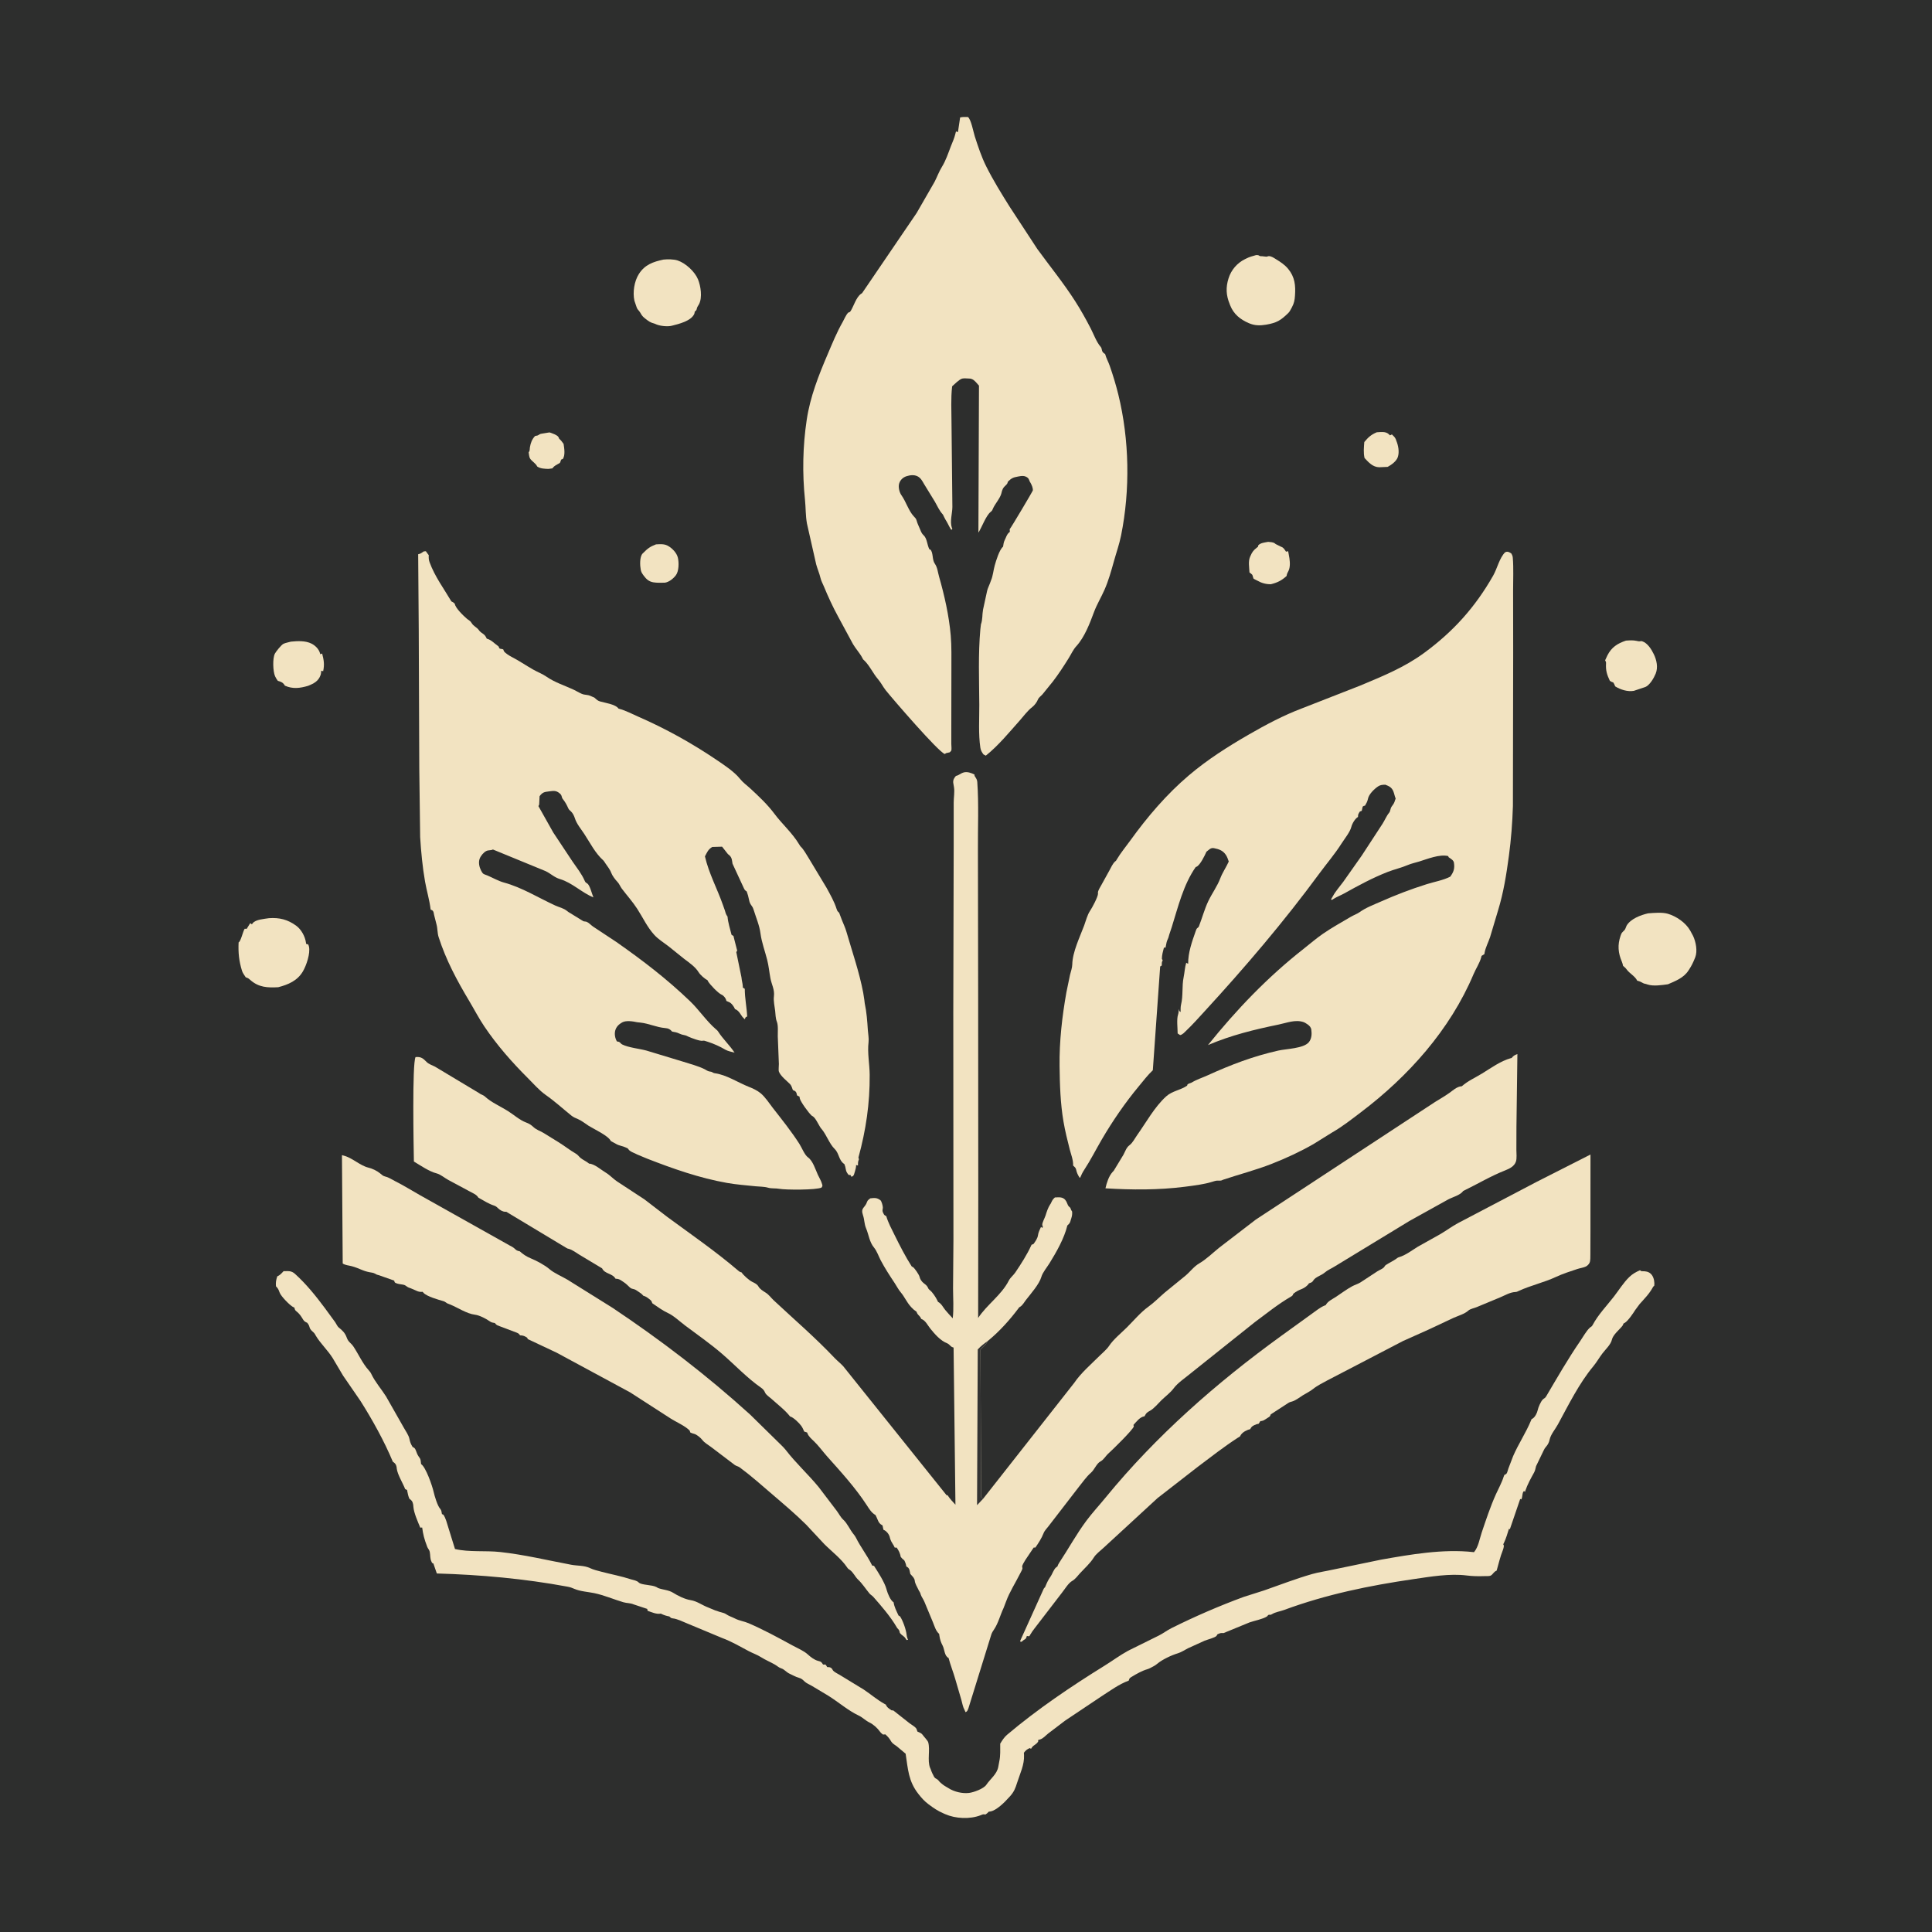
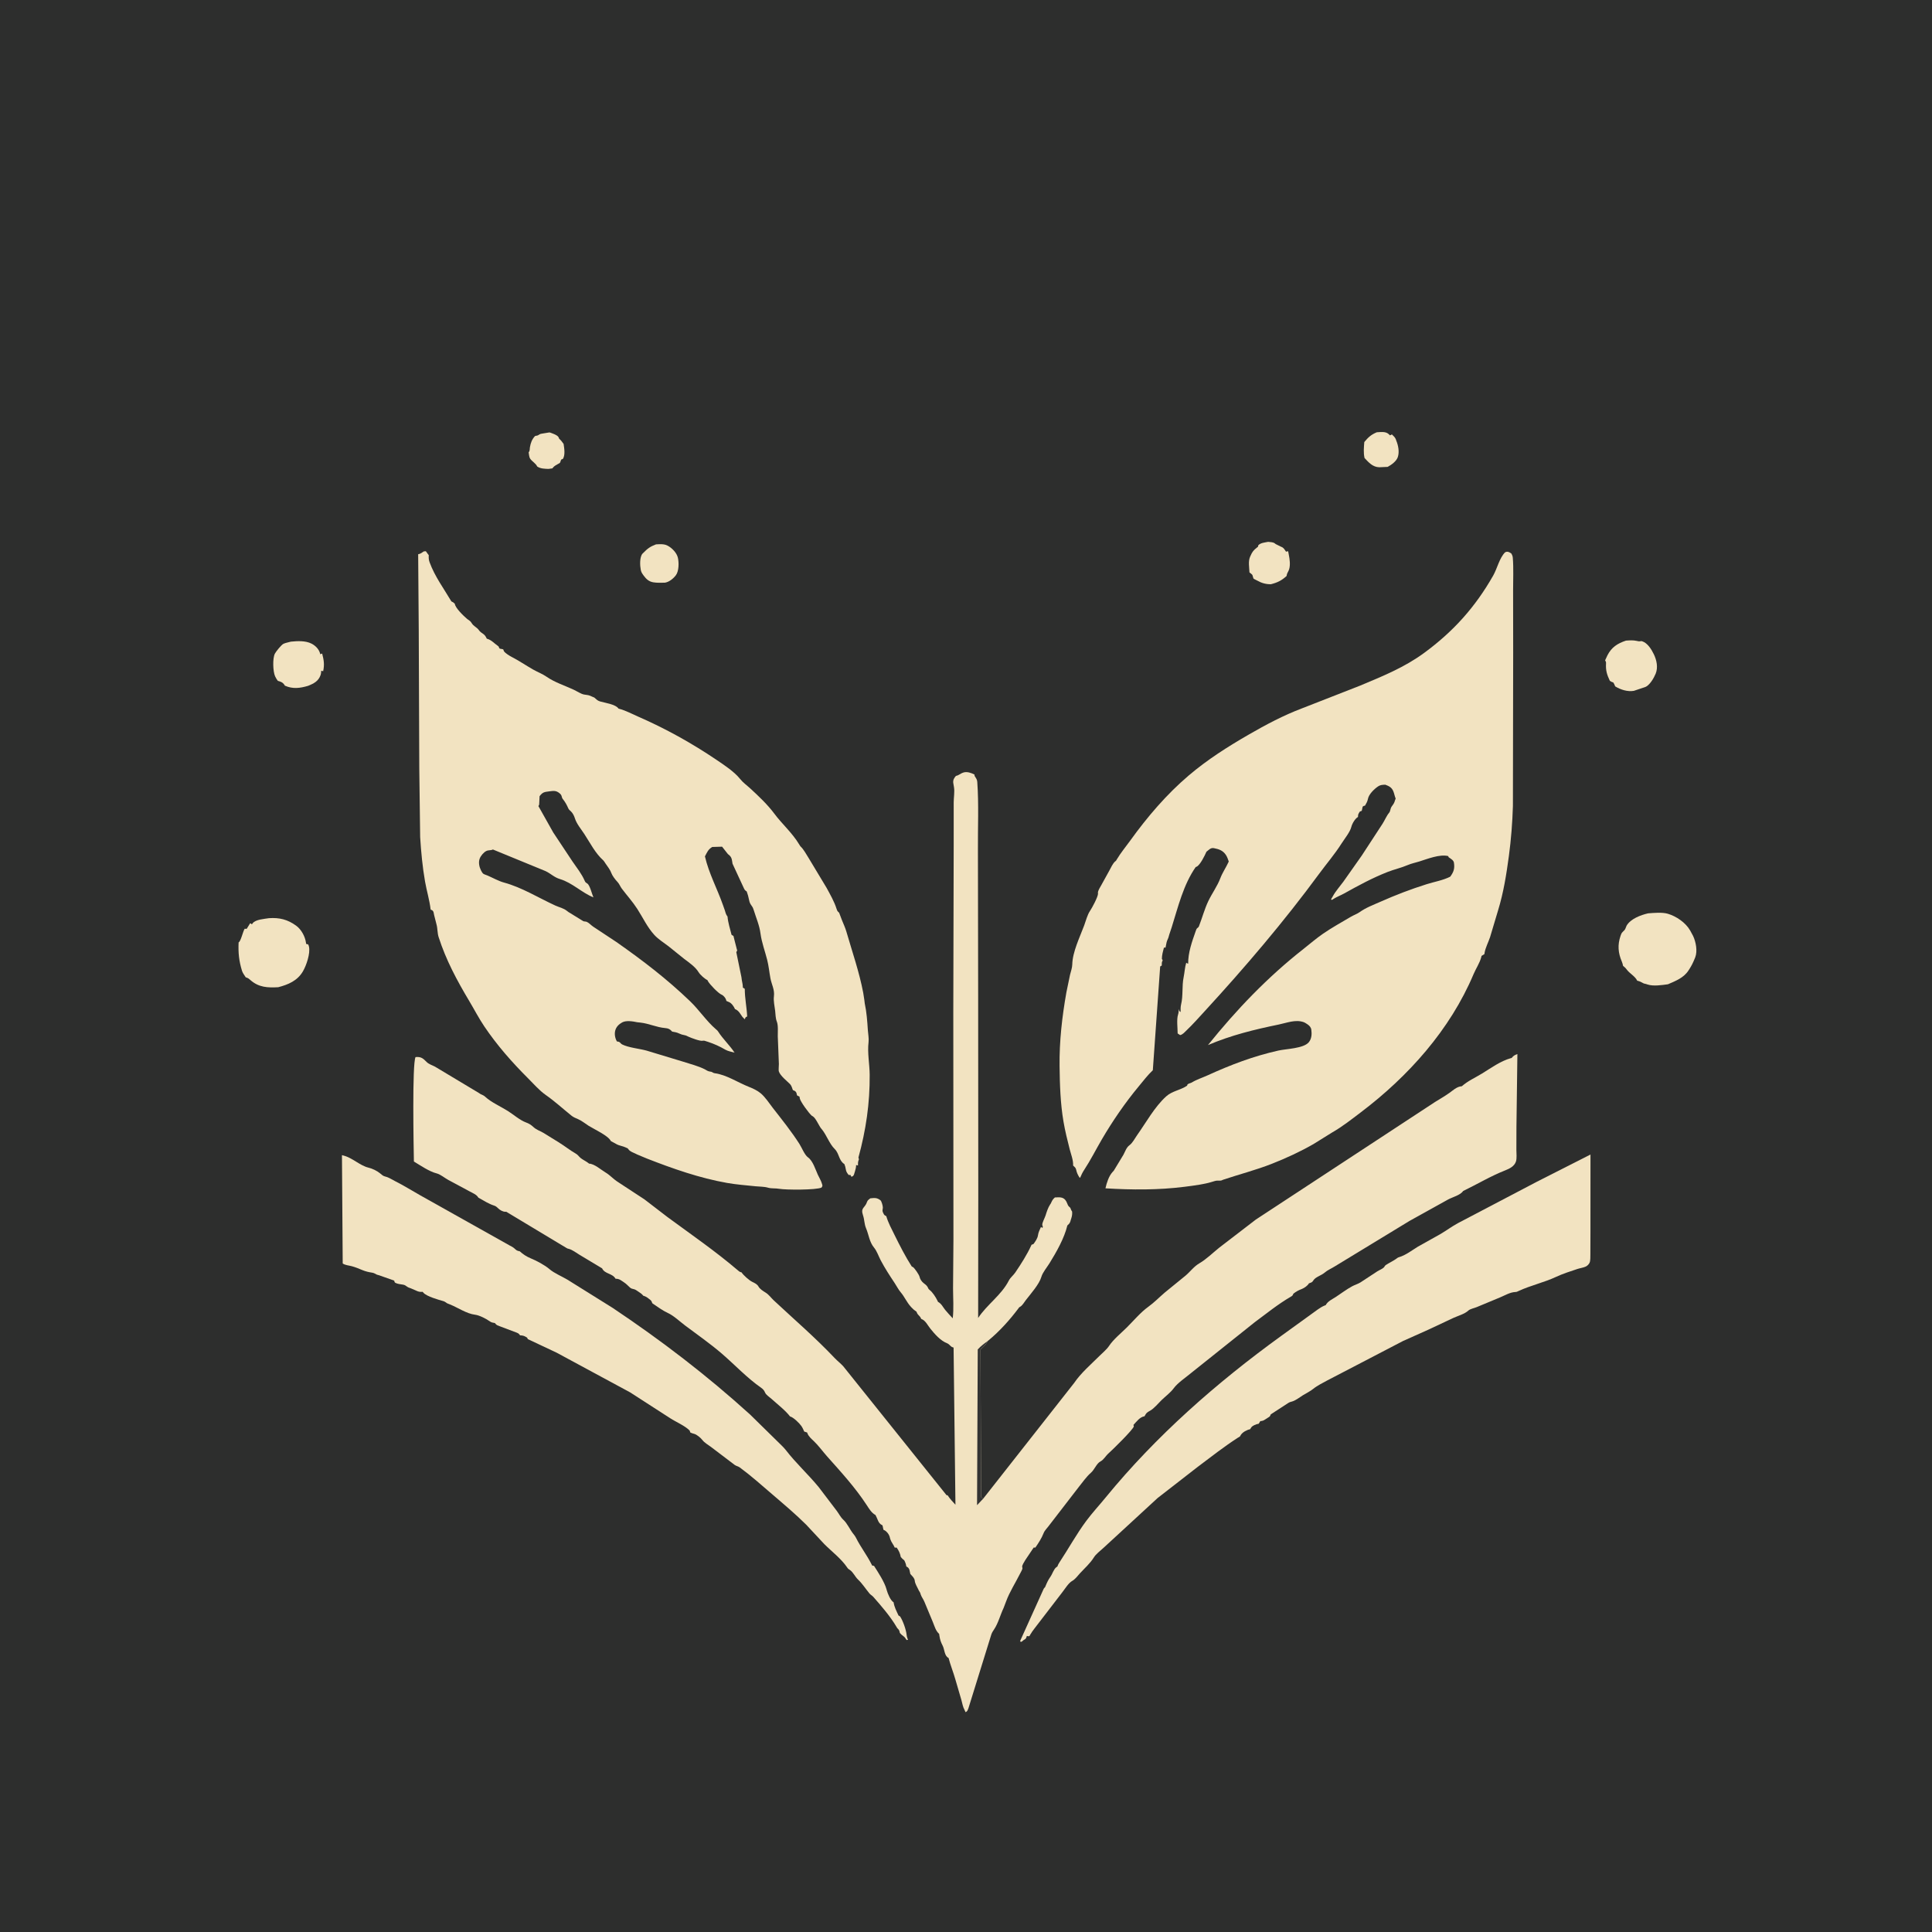
<svg xmlns="http://www.w3.org/2000/svg" version="1.1" style="display: block;" viewBox="0 0 2048 2048" width="1024" height="1024">
  <path transform="translate(0,0)" fill="rgb(45,46,45)" d="M -0 -0 L 2048 0 L 2048 2048 L -0 2048 L -0 -0 z" />
  <path transform="translate(0,0)" fill="rgb(242,227,193)" d="M 1459.46 458.223 C 1463.76 458.033 1468.79 457.098 1472.2 460.261 L 1473.47 461.5 L 1475.45 460.5 C 1477.08 462.07 1478.76 463.486 1479.63 465.628 L 1480.07 467 C 1482.21 472.041 1483.56 478.947 1481.78 484.417 C 1480.28 488.99 1475.02 492.718 1470.98 494.909 L 1462.16 495.303 C 1455.17 495.177 1450.9 490.243 1446.46 485.5 C 1445.19 479.799 1445.77 474.349 1446.21 468.583 C 1450.4 463.554 1453.36 460.781 1459.46 458.223 z" />
  <path transform="translate(0,0)" fill="rgb(242,227,193)" d="M 580.723 458.646 C 582.786 458.353 582.109 458.197 583.955 458.827 L 585.5 459.418 L 588 460.422 C 590.495 461.705 591.911 462.33 592.711 465 L 594.811 467.066 L 597.436 470.553 C 598.145 475.259 599.348 482.301 596.664 486.5 L 595 487.089 C 594.276 488.668 594.44 488.132 594.033 489.588 C 593.623 491.053 592.852 491.054 591.5 491.839 C 589.574 492.958 587.776 493.832 586.284 495.544 L 585.568 496.5 L 581.482 497.059 C 577.464 496.932 572.945 496.881 569.5 494.539 C 567.556 490.721 564.02 489.274 561.918 486.114 C 560.933 484.634 560.673 481.268 560.398 479.5 C 561.92 477.574 561.366 476.205 561.757 474 C 562.589 469.312 563.913 465.687 567.178 462.205 L 569.881 461.619 C 571.674 460.835 571.966 460.007 574.118 459.738 L 580.723 458.646 z" />
  <path transform="translate(0,0)" fill="rgb(242,227,193)" d="M 695.41 577.043 C 699.416 576.88 703.702 576.433 707.401 578.272 C 712.117 580.616 717.311 585.887 718.558 591.101 C 719.774 596.189 719.762 605.389 716.452 609.784 C 713.735 613.391 709.262 616.997 704.8 617.674 C 700.779 617.743 696.495 617.948 692.518 617.274 C 687.919 616.495 685.094 613.93 682.403 610.282 L 681.5 609.011 C 680.328 607.384 679.634 606.028 679.233 604.007 C 678.364 599.628 677.912 590.594 681.048 586.913 L 682 586.012 C 686.445 581.454 689.281 579.333 695.41 577.043 z" />
  <path transform="translate(0,0)" fill="rgb(242,227,193)" d="M 1344.28 574.377 C 1346.42 574.625 1349.3 574.621 1351.11 575.839 C 1353.44 577.396 1350.24 575.682 1353.4 577.299 L 1354.94 578.06 L 1358 579.576 C 1360.9 580.592 1361.48 582.354 1363.28 584.852 C 1364.56 584.329 1363.83 584.519 1365.5 584.415 L 1366.18 588 C 1367.14 592.807 1367.98 598.767 1366.51 603.528 C 1365.86 605.663 1364.39 607.34 1363.99 609.557 L 1363.9 610.5 C 1358.59 615.397 1354.16 617.558 1347.2 619.315 C 1342.03 619.37 1337.36 618.095 1332.86 615.524 C 1332.13 615.108 1329.07 613.735 1328.72 613.258 C 1328.61 613.108 1327.72 609.73 1327.59 609.5 C 1327.16 608.763 1325.22 607.432 1324.5 606.815 C 1324.28 601.547 1322.98 595.055 1325.17 590.135 L 1325.7 589 C 1327.44 584.928 1328.86 583.223 1332.42 580.428 L 1333.5 579.598 L 1333.86 578 C 1336.37 575.346 1340.83 575.067 1344.28 574.377 z" />
  <path transform="translate(0,0)" fill="rgb(242,227,193)" d="M 308.373 680.162 C 315.297 679.461 323.839 679.021 330.215 682.269 C 334.349 684.375 338.014 688.047 339.259 692.554 L 339.469 693.5 L 341.5 692.8 C 343.316 699.798 344.072 704.315 342.576 711.5 L 340.5 711.058 C 340.426 712.63 340.324 714.152 339.801 715.658 C 337.564 722.091 332.597 724.606 326.691 726.982 C 318.035 729.547 310.419 730.578 302 726.846 C 300.621 724.332 299.068 723.147 296.355 722.277 L 294.5 721.709 C 293.37 720.211 292.352 718.566 291.585 716.847 C 289.302 711.73 288.826 697.774 291.393 692.877 C 292.592 690.588 298.177 683.641 300.365 682.522 C 302.485 681.439 306.028 680.853 308.373 680.162 z" />
  <path transform="translate(0,0)" fill="rgb(242,227,193)" d="M 1723.61 679.074 C 1727.47 678.811 1731.02 678.528 1734.85 679.349 C 1736.39 679.679 1737.2 679.982 1738.78 679.752 C 1739.85 679.595 1739.71 679.433 1740.8 679.788 C 1746.55 681.661 1750.63 688.365 1753.14 693.553 C 1756.13 699.724 1757.78 707.451 1755.09 714.09 C 1753.26 718.598 1748.64 726.79 1743.67 728.4 L 1732.25 732.221 L 1731.98 732.318 C 1725.26 733.486 1717.85 731.095 1712.16 727.595 C 1711.62 726.057 1711.01 724.904 1710.21 723.5 C 1708.66 722.994 1707.89 722.642 1706.5 721.695 C 1703.4 715.084 1702.03 710.75 1702.45 703.441 C 1702.56 701.603 1702.3 701.52 1701.49 699.952 L 1703.93 694.697 C 1708.34 686.047 1714.63 682.06 1723.61 679.074 z" />
-   <path transform="translate(0,0)" fill="rgb(242,227,193)" d="M 703.289 275.174 C 707.666 274.704 714.199 274.722 718.347 276.113 C 726.821 278.956 736.479 287.853 739.894 296.078 C 742.79 303.054 744.716 315.372 740.963 322.5 C 740.004 324.32 738.951 325.315 738.588 327.399 C 738.296 329.072 737.647 329.236 736.42 330.416 C 736.312 331.333 736.28 332.133 735.861 333 C 732.284 340.393 719.505 343.442 712.234 345.269 C 707.891 346.453 700.03 345.646 695.86 343.91 L 693.982 343.106 C 689.246 341.877 687.793 340.691 684 337.735 C 682.025 336.195 680.787 334.994 679.499 332.803 C 678.844 331.687 678.302 330.648 677.452 329.662 C 676.322 328.353 675.552 327.566 674.926 325.889 L 672.5 318.775 C 670.534 309.832 672.339 298.167 677.207 290.5 C 683.534 280.536 692.393 277.492 703.289 275.174 z" />
-   <path transform="translate(0,0)" fill="rgb(242,227,193)" d="M 1331.55 270.404 L 1333.5 270.455 C 1334.73 270.703 1334.91 271.524 1336.5 271.585 C 1338.77 271.672 1337.21 271.492 1339.09 271.74 L 1342.5 272.111 L 1344.86 271.5 C 1347.84 271.455 1350.59 273.55 1353 275.02 C 1357.61 277.827 1362.03 280.802 1365.5 285.014 C 1372.68 293.725 1373.49 302.664 1372.73 313.5 C 1372.41 318.185 1371.81 321.344 1369.59 325.55 L 1368.8 327 C 1367.84 328.803 1367.02 330.488 1365.52 331.94 C 1357.47 339.738 1353.37 342.211 1342.23 344.154 C 1335.58 345.247 1330.05 345.257 1323.8 342.55 C 1314.76 338.634 1307.78 333.088 1304.07 323.753 L 1303.55 322.409 C 1299.71 313.005 1299.23 304.823 1302.32 295 C 1305.11 286.122 1311.45 278.765 1319.8 274.677 L 1321 274.101 C 1324.44 272.314 1327.84 271.422 1331.55 270.404 z" />
  <path transform="translate(0,0)" fill="rgb(242,227,193)" d="M 285.108 973.301 C 296.138 972.538 304.872 974.666 313.93 981.255 C 319.305 985.166 323.361 992.534 324.307 999.112 L 324.475 1000.5 L 325.5 1000.87 L 326.545 1001 C 327.077 1001.99 327.202 1002.1 327.5 1003.37 C 329.185 1010.54 324.722 1023.54 321.037 1029.79 C 315.211 1039.67 305.528 1043.73 294.943 1046.49 C 283.742 1047.1 274.303 1046.79 265.312 1038.8 C 264.02 1037.66 263.437 1037.11 261.75 1036.41 L 260.5 1036 C 259.176 1033.89 257.251 1031.45 256.526 1029.08 C 253.29 1018.47 252.462 1010.08 252.932 999 C 255.376 997.748 257.27 987.92 259.371 984.5 L 261.5 984.597 L 264.548 979.691 L 264.973 978.832 L 266.018 979 L 267 979.879 L 267.863 978.648 C 271.092 974.575 280.079 974.157 285.108 973.301 z" />
  <path transform="translate(0,0)" fill="rgb(242,227,193)" d="M 1746.98 968.184 C 1753.11 967.69 1762.03 966.894 1767.88 968.598 C 1777 971.257 1786.93 978.073 1791.65 986.402 L 1792.37 987.728 L 1794.72 992.064 C 1797.69 998.362 1799.63 1008.13 1796.99 1014.88 L 1796.5 1016.06 C 1794.87 1020.14 1793.14 1023.72 1790.73 1027.42 L 1789.8 1028.83 C 1784.86 1036.53 1776.17 1039.88 1768.08 1043.37 C 1761.55 1044.25 1752.63 1045.68 1746.37 1043.58 L 1744.91 1043.09 L 1742.5 1042.52 C 1740.66 1041.71 1739.31 1040.65 1737.31 1040.07 L 1735.5 1039.55 C 1733.37 1034.91 1727.47 1031.96 1724.39 1027.74 C 1723.54 1026.58 1722.96 1025.92 1721.88 1025 L 1720.5 1023.83 C 1720.18 1022.25 1719.86 1020.86 1719.22 1019.37 C 1715.24 1010.19 1714.56 1001.67 1717.82 992.123 L 1718.42 990.5 C 1719.47 987.516 1721.82 987.054 1722.92 984.502 L 1724.29 981.176 C 1728.65 973.887 1739.17 970.018 1746.98 968.184 z" />
  <path transform="translate(0,0)" fill="rgb(242,227,193)" d="M 362.49 1224.5 L 364.132 1224.94 C 373.554 1227.3 381.42 1235.5 390.5 1237.73 C 394.811 1238.79 399.461 1240.97 402.953 1243.85 C 404.841 1245.41 406.073 1246.67 408.52 1247.22 C 412.148 1248.05 415.478 1250.41 418.802 1252.06 C 427.965 1256.63 436.74 1262.21 445.686 1267.21 L 539.289 1319.71 L 540.5 1320.4 C 542.086 1321.27 543.667 1321.96 545.036 1323.17 C 547.478 1325.32 547.711 1325.83 551 1326.45 C 554.227 1329.49 558.382 1332.16 562.5 1333.84 C 568.59 1336.32 577.547 1341.06 582.5 1345.36 C 587.442 1349.64 595.751 1353.06 601.692 1356.62 L 649.5 1386.46 C 700.78 1420.75 749.412 1457.98 795.115 1499.45 L 823.5 1527.31 C 826.581 1530.57 830.271 1533.58 832.991 1537.12 C 843.579 1550.9 856.684 1562.8 867.77 1576.29 L 886.924 1601.47 C 889.238 1604.56 891.036 1608.3 893.856 1610.9 C 898.406 1615.09 900.73 1621.23 904.577 1626 C 905.727 1627.42 906.575 1628.46 907.4 1630.13 C 912.153 1639.77 918.986 1648.47 923.792 1658.09 L 924.484 1659.5 L 926.5 1659.91 C 930.811 1666.63 937.563 1676.93 939.697 1684.57 L 940.038 1685.82 C 941.079 1689.47 944.043 1696.71 947.257 1698.5 C 947.967 1703.53 950.383 1707.92 952.468 1712.5 L 954.145 1713.5 C 957.257 1718.39 960.413 1727.27 961.06 1732.96 C 961.225 1734.4 961.387 1735.25 961.877 1736.59 L 962.5 1738.26 L 961.045 1738.5 C 959.977 1736.94 959.113 1735.33 957.503 1734.29 C 956.046 1733.34 955.094 1732.29 953.915 1731.02 C 953.532 1729.25 953.381 1728.26 952.118 1726.88 C 950.727 1725.36 951.418 1726.42 950.485 1724.82 C 944.081 1713.78 934.195 1702.35 925.738 1692.74 C 924.487 1691.32 922.863 1690.6 921.639 1689.12 C 917.758 1684.4 914.074 1678.66 909.652 1674.5 C 906.277 1671.33 904.562 1666.7 900.88 1664.19 C 899.619 1663.34 899.06 1663.11 898.181 1661.8 C 891.813 1652.28 881.828 1644.86 873.798 1636.81 L 854.609 1616.24 C 843.457 1605.15 831.277 1594.9 819.342 1584.65 C 807.853 1574.79 796.45 1564.61 784.271 1555.6 C 782.422 1554.23 780.526 1554.15 778.784 1552.87 L 753.5 1533.68 C 750.647 1531.54 746.813 1529.43 744.658 1526.6 C 742.901 1524.3 738.691 1520.67 735.876 1519.95 C 734.315 1519.55 733.225 1519.2 731.749 1518.5 L 731.095 1516.5 C 726.308 1511.45 716.545 1507.35 710.385 1503.35 L 668.043 1476.02 L 590 1433.87 L 559.5 1419.52 L 558.801 1418 C 556.665 1416.66 555.289 1415.84 552.73 1415.6 L 551.284 1415.52 C 550.214 1414 549.686 1413.48 547.914 1412.73 L 529.5 1405.78 C 527.679 1405.07 526.726 1404.9 525.377 1403.44 L 524.629 1402.5 C 522.675 1402.13 521.035 1401.99 519.402 1400.81 C 515.574 1398.04 508.209 1394.19 503.535 1393.65 C 494.7 1392.63 485.148 1385.98 476.824 1382.69 L 474 1381.56 C 472.633 1380.8 471.72 1379.76 470.137 1379.31 C 464.866 1377.79 452.655 1374.42 448.975 1370.5 L 448 1369.38 C 444.909 1369.68 443.265 1369.18 440.499 1367.83 L 435.5 1365.68 C 434.098 1365.17 432.895 1364.87 431.658 1364 C 430.023 1362.85 429.268 1362.15 427.191 1361.77 C 424.567 1361.29 421.77 1361.18 419.342 1359.97 C 418.071 1359.34 418.266 1358.78 417.859 1357.5 L 402.03 1351.89 L 399.5 1351.18 C 397.615 1350.3 396.617 1349.4 394.487 1349.08 C 390.905 1348.54 387.616 1347.79 384.257 1346.4 C 380.524 1344.85 376.808 1343.28 372.894 1342.23 C 369.74 1341.39 365.973 1341.2 363.287 1339.34 L 362.49 1224.5 z" />
  <path transform="translate(0,0)" fill="rgb(242,227,193)" d="M 1685.98 1223.84 L 1685.94 1306.36 L 1685.86 1329.95 C 1685.79 1332.44 1686.02 1336.12 1685.08 1338.4 C 1684.4 1340.07 1682.61 1341.86 1681 1342.6 C 1678.44 1343.79 1674.87 1344.27 1672.12 1345.17 C 1664.87 1347.56 1656.35 1350.32 1649.5 1353.54 C 1636.88 1359.47 1622.42 1362.61 1609.72 1368.53 C 1608.35 1369.17 1607.93 1369.51 1606.36 1369.58 C 1600.7 1369.81 1595.31 1373.16 1590.13 1375.3 L 1565.34 1385.61 C 1562.89 1386.67 1558.41 1387.47 1556.52 1389.25 C 1552.7 1392.83 1545.63 1394.83 1540.81 1396.98 L 1514 1409.56 L 1487.16 1421.57 L 1438.05 1447.15 L 1407.07 1463.26 C 1402.2 1465.99 1396.56 1468.62 1392.25 1472.12 C 1388.82 1474.9 1384.79 1476.78 1381.04 1479.09 C 1377.58 1481.22 1373.8 1484.37 1369.91 1485.56 C 1368.25 1486.07 1367.06 1486.25 1365.56 1487.25 L 1347 1499.32 C 1346.36 1501.7 1345.7 1501.73 1343.7 1503.03 L 1342.08 1504.07 C 1340.36 1505.19 1339.38 1505.96 1337.31 1506.31 L 1336 1506.44 L 1334.28 1509.22 L 1332 1509.74 C 1328.5 1511.04 1326.84 1511.84 1325.15 1515.04 C 1321.74 1515.71 1317.19 1518.15 1315.31 1521.11 C 1314.19 1522.86 1315.11 1522.24 1313.4 1523.36 L 1312.12 1524.09 C 1297.36 1533.66 1283.87 1544.23 1269.79 1554.82 L 1227 1588.07 L 1190.08 1622.09 L 1169.47 1641.05 C 1166.19 1644.12 1161.79 1647.26 1159.45 1651.07 C 1155.73 1657.11 1149.6 1662.53 1144.75 1667.83 C 1142.29 1670.53 1139.72 1674.14 1136.5 1675.89 C 1132.61 1678 1128.63 1684.72 1125.78 1688.27 L 1101.28 1720.16 C 1098.28 1724.28 1094.64 1728.35 1092.13 1732.76 L 1091.25 1734.33 L 1090.05 1734.5 L 1088.5 1734.19 C 1087.26 1738.7 1086.27 1737 1083.5 1739.93 L 1082.08 1740.54 L 1081.37 1739.5 L 1106.45 1684 C 1108.56 1681.12 1107.06 1684.29 1108.38 1681.13 C 1109.75 1677.82 1111.31 1674.45 1113.42 1671.54 C 1115.56 1668.59 1116.97 1663.37 1119.78 1661.28 L 1120.84 1660.62 C 1121.37 1659.15 1121.86 1658.02 1122.73 1656.7 C 1132.37 1642.14 1141.16 1626.08 1151.58 1612.09 C 1157.94 1603.55 1165.2 1595.76 1171.93 1587.52 C 1225.47 1522.04 1289.55 1465.8 1357.91 1416.28 L 1390.15 1392.98 C 1394.36 1390.06 1399.32 1385.87 1404.01 1383.99 L 1405.3 1383.5 C 1407.42 1379.36 1412.14 1377.35 1415.92 1374.88 C 1421.57 1371.18 1427.53 1366.64 1433.43 1363.47 C 1436.26 1361.95 1439.34 1361.12 1442.1 1359.43 L 1460.11 1347.62 C 1461.99 1346.41 1465.38 1345.1 1466.85 1343.62 C 1467.82 1342.64 1467.9 1341.71 1469.16 1340.9 C 1472.68 1338.61 1476.56 1336.86 1479.99 1334.42 C 1481 1333.7 1481.73 1333.03 1482.96 1332.68 C 1489.99 1330.67 1496.86 1325.3 1503.06 1321.5 L 1527 1308.1 C 1533.27 1304.42 1539.01 1300.09 1545.44 1296.6 L 1628.73 1252.91 L 1685.98 1223.84 z" />
-   <path transform="translate(0,0)" fill="rgb(242,227,193)" d="M 300.601 1347.5 C 305.651 1347.5 308.726 1346.74 312.817 1350.45 C 324.653 1361.17 334.672 1373.6 344.225 1386.43 L 355.379 1401.67 C 356.374 1403.1 357.636 1406.03 358.947 1407.08 C 362.891 1410.24 365.762 1412.87 367.538 1417.88 C 369.307 1422.87 371.956 1423.37 374.583 1427.29 C 379.958 1435.31 384.27 1445.25 390.693 1452.34 C 391.959 1453.73 392.782 1454.74 393.593 1456.45 C 397.66 1465.02 404.161 1472.29 409.212 1480.26 L 428.115 1513.52 C 430.093 1517.15 433.211 1521.27 434.011 1525.32 C 434.689 1528.75 435.574 1530.93 437.393 1533.87 C 439.448 1534.73 439.964 1535.44 440.798 1537.49 C 441.676 1539.65 442.334 1541.89 443.695 1543.81 C 444.761 1545.32 445.564 1546.13 445.886 1548.04 L 446.385 1552 C 451.451 1555.3 458.213 1574.98 459.674 1581.47 C 460.649 1585.8 463.702 1596.18 466.591 1599.37 C 468.066 1601 468.036 1602.83 468.48 1605 L 470 1605.65 C 472.554 1609.32 473.802 1614.7 475.16 1618.98 L 482.304 1642.02 C 497.385 1645.58 514.621 1643.48 530.217 1645.2 C 555.738 1648.01 580.349 1653.96 605.5 1658.7 C 611.959 1659.92 619.174 1659.31 625.276 1662.19 C 629.25 1664.07 633.584 1665.05 637.825 1666.17 C 648.378 1668.95 658.566 1670.77 669 1674.2 C 671.925 1675.16 674.821 1675.27 677.118 1677.54 C 680.033 1680.43 691.168 1679.73 696 1682.42 L 697.5 1683.34 C 702.505 1685.28 708.686 1685.34 713.5 1688.38 C 718.657 1691.63 725.913 1695.22 731.985 1696.19 C 738.989 1697.29 744.177 1701.56 750.943 1704.1 L 757.978 1707.03 L 760 1707.65 C 762.97 1709.07 767.157 1709.36 769.492 1710.98 C 772.604 1713.14 775.716 1713.96 779 1715.64 C 783.865 1718.15 788.688 1718.59 793.514 1720.67 C 809.494 1727.56 824.751 1735.88 840 1744.21 C 845.079 1746.99 852.04 1749.88 856.247 1753.72 C 859.212 1756.43 863.056 1759.47 867.016 1760.55 C 870.502 1761.51 870.397 1761.33 872.485 1764.5 L 875 1764.46 L 875.828 1765.5 L 876.854 1767.18 C 878.679 1767.28 880.062 1767.08 881.5 1768.47 C 882.229 1769.18 882.524 1770.24 883.197 1771 C 884.698 1772.69 888.229 1774.27 890.196 1775.51 L 915.591 1791 C 922.949 1795.89 929.947 1802 937.667 1806.22 L 939.057 1806.97 C 940.154 1809.98 942.496 1811.23 945 1812.98 L 947 1813.19 L 964.221 1826.76 C 965.995 1828.12 969.79 1830.29 971.053 1831.96 C 971.821 1832.97 972.008 1834.32 972.486 1835.5 C 974.277 1836.33 976.73 1837.16 977.874 1838.83 C 979.133 1840.67 983.412 1845.05 983.939 1846.9 C 986.188 1854.78 982.819 1865.95 985.894 1873.9 L 986.417 1875 C 987.022 1876.56 987.404 1878.01 988.163 1879.53 L 988.955 1881.05 C 989.66 1882.44 990.165 1884.06 991.5 1885 C 993.008 1886.06 993.414 1885.77 994.837 1887.4 C 996.474 1889.27 995.757 1888.66 997.613 1890.25 L 999 1891.39 C 1001.03 1893.09 1003.2 1894.09 1005.4 1895.5 C 1011.41 1899.37 1020.02 1901.43 1027.16 1900.59 C 1032.09 1900.01 1042.74 1896.15 1045.58 1891.91 C 1049.75 1885.69 1056.87 1880.7 1058.23 1872.85 L 1059.32 1867 C 1060.63 1861.01 1060.23 1854.5 1060.27 1848.37 C 1062.28 1845.04 1064.51 1841.5 1067.5 1838.97 C 1099.65 1811.8 1135.18 1787.83 1170.89 1765.69 C 1179.33 1760.46 1187.11 1754.64 1195.89 1749.84 L 1228.5 1733.7 C 1233.08 1731.4 1237.21 1728.19 1241.82 1725.88 C 1266.36 1713.63 1292.57 1702.28 1318.31 1692.81 L 1340 1685.91 C 1356.96 1680.03 1373.79 1673.42 1391.08 1668.5 C 1398.01 1666.53 1405.27 1665.6 1412.31 1664 L 1463.84 1653.33 C 1495.21 1647.78 1529.75 1641.75 1561.69 1645.28 L 1562.5 1645.38 C 1567.24 1639.69 1568.38 1631.36 1570.7 1624.47 C 1575.26 1610.98 1579.83 1597.15 1585.65 1584.16 C 1588.32 1578.2 1592.05 1571.55 1593.93 1565.38 C 1594.95 1562.03 1595.25 1564 1597.01 1562.03 C 1597.77 1561.17 1598.46 1558.04 1598.92 1556.77 L 1603.97 1543.56 C 1609.53 1530.69 1617.58 1518.74 1622.89 1505.89 L 1623.48 1504.41 L 1624.67 1503.73 C 1627.21 1502.15 1629.45 1497.74 1630.02 1494.83 C 1630.61 1491.8 1633.32 1485.58 1635.46 1483.5 C 1637.06 1481.93 1637.66 1482.48 1639.08 1480.07 C 1650.73 1460.34 1662.1 1440.46 1675.11 1421.55 C 1678.05 1417.26 1681.47 1410.98 1685.19 1407.5 C 1686.71 1406.09 1687.21 1406.55 1688.31 1404.49 C 1694.17 1393.5 1703.06 1384.41 1710.64 1374.65 C 1715.98 1367.79 1720.84 1359.78 1727.09 1353.72 C 1730.55 1350.36 1734.13 1348.38 1738.5 1346.51 L 1739.9 1347.5 L 1743.63 1347.64 C 1746.77 1347.9 1749.4 1349.2 1751.22 1351.81 C 1753.31 1354.81 1754.08 1359.43 1753.53 1363 C 1752.37 1364 1752.63 1363.57 1751.99 1364.76 C 1748.39 1371.44 1743.08 1376.74 1738.06 1382.39 L 1733.52 1388.5 C 1731.37 1391.96 1725.71 1400.32 1722.31 1402.28 L 1721 1402.97 C 1720.71 1403.71 1720.3 1404.88 1719.81 1405.5 C 1716.55 1409.61 1709.77 1414.93 1708.64 1420.24 C 1707.6 1425.13 1701.73 1430.66 1698.66 1434.66 C 1695.25 1439.12 1692.43 1444.2 1688.84 1448.5 C 1673.92 1466.39 1662.56 1489.51 1651.43 1509.96 C 1648.67 1515.04 1643.79 1520.53 1642.62 1526.25 C 1642.09 1528.85 1640.8 1531.42 1639.02 1533.4 C 1637.8 1534.76 1637.13 1535.82 1636.36 1537.5 L 1628.27 1554.25 C 1627.49 1556.87 1627.54 1558.48 1626.18 1560.95 C 1622.86 1566.95 1619.11 1573.66 1616.96 1580.17 L 1616.54 1581.5 L 1615.55 1580.5 C 1613.33 1582.02 1614.24 1586.83 1612.61 1589.5 L 1611.5 1588.89 L 1600.53 1621 L 1599.5 1620.69 C 1598.15 1625.2 1596.35 1631.11 1594.34 1635.29 L 1593.49 1637 L 1594.2 1638.5 C 1594.03 1640.15 1593.76 1641.54 1593.13 1643.09 C 1590.25 1650.14 1588.64 1657.63 1586.5 1664.93 C 1583.05 1666.35 1582.8 1668.79 1580.22 1670.17 C 1578.73 1670.96 1575.32 1670.7 1573.65 1670.75 C 1567.41 1670.96 1561.06 1670.89 1554.86 1670.09 C 1536.83 1667.78 1516.37 1671.32 1498.47 1673.93 C 1451.39 1680.8 1405.9 1690.12 1361.16 1706.64 C 1357.08 1708.15 1351.92 1708.83 1348.27 1711.13 C 1346.19 1712.44 1346.17 1711.26 1344.5 1711.9 C 1344.38 1711.95 1343.23 1713.37 1343.04 1713.5 C 1338.67 1716.38 1329.68 1718 1324.5 1719.84 L 1297.01 1731.13 C 1294.08 1730.87 1293.19 1731.22 1290.5 1732.46 C 1290.17 1733.03 1289.93 1733.67 1289.5 1734.17 C 1287.93 1736 1279.74 1738.08 1277.02 1739.19 L 1259.17 1747.31 C 1255.78 1749 1252.34 1751.43 1248.72 1752.51 C 1241.97 1754.53 1232.06 1759.13 1226.68 1763.71 C 1225.22 1764.95 1223.88 1765.79 1222.17 1766.66 C 1220.2 1767.67 1218.25 1768.87 1216.11 1769.48 C 1210.95 1770.93 1204.58 1774.45 1200 1777.28 C 1197.69 1778.71 1197.18 1778.77 1196.54 1781.5 C 1186.16 1785.32 1176.76 1792.28 1167.53 1798.22 L 1129 1823.99 L 1111 1837.68 C 1108.19 1839.93 1105.93 1842.82 1102.38 1843.95 L 1100.5 1844.48 L 1100.5 1846.18 C 1099.66 1847.41 1099.06 1848.08 1097.82 1848.97 C 1096.1 1850.19 1094.8 1850.92 1093.62 1852.73 L 1093 1853.78 L 1091.5 1853.05 C 1088.52 1854.45 1087.36 1855.39 1085.35 1858 L 1085.51 1860.47 C 1086 1870.69 1081.25 1880.13 1078.28 1889.5 C 1076.28 1895.79 1074.96 1899.47 1070.23 1904.6 L 1069 1905.9 C 1064.83 1910.66 1056.2 1919.1 1049.97 1920.21 L 1048.12 1920.47 C 1046.86 1921.89 1046.09 1922.51 1044.54 1923.5 C 1042.68 1923.08 1042.16 1923.16 1040.36 1923.88 L 1039.32 1924.31 C 1028.02 1928.62 1012.85 1927.9 1001.87 1923.04 L 1000 1922.2 C 993.91 1919.59 989.617 1916.58 984.349 1912.65 C 979.844 1909.29 976.914 1905.94 973.5 1901.59 C 962.838 1888 962.531 1875.28 959.999 1859 L 950.533 1851.05 C 948.796 1849.84 945.903 1848.08 944.809 1846.2 C 942.84 1842.82 941.519 1841.24 938.535 1838.5 L 936 1838.7 C 934.764 1837.75 933.708 1836.89 932.8 1835.61 C 930.165 1831.88 925.833 1827.92 921.682 1825.92 C 917.517 1823.91 914.296 1820.45 910.181 1818.52 C 899.117 1813.32 888.718 1804.22 878.247 1797.68 L 860.506 1787.04 C 858.326 1785.73 854.856 1784.33 853.064 1782.61 C 850.941 1780.58 849.721 1779.31 846.744 1778.48 C 843.142 1777.47 840.224 1775.66 836.859 1774.13 C 833.583 1772.63 831.459 1769.59 828.338 1768.61 C 825.54 1767.73 823.971 1766.01 821.5 1764.58 C 816.707 1761.81 811.496 1759.71 806.825 1756.74 C 802.58 1754.04 798.059 1752.57 793.659 1750.23 C 784.683 1745.45 775.015 1739.84 765.494 1736.35 L 728.275 1720.84 C 723.571 1718.96 718.031 1716.04 713.04 1715.53 C 711.125 1715.33 710.979 1714.76 709.524 1713.5 C 706.656 1712.98 704.221 1712.26 701.579 1711.02 L 700.515 1710.5 C 695.945 1711.41 690.785 1709 686.5 1707.51 L 686.079 1705.5 L 671.796 1700.76 C 668.024 1699.12 664.584 1699.56 660.686 1698.41 C 650.469 1695.37 640.421 1690.98 630 1688.8 C 623.327 1687.41 615.223 1687 609 1684.31 C 606.142 1683.07 604.582 1682.5 601.5 1681.92 C 555.856 1673.45 509.489 1669.29 463.067 1667.95 L 459.78 1658.47 L 459.521 1657.5 L 458 1656.73 L 457.435 1655.5 C 455.681 1652.04 456.322 1648.69 455.553 1645 C 455.164 1643.13 453.78 1641.7 453 1640.02 L 452.443 1638.5 C 449.917 1631.97 448.381 1626.19 447.526 1619.25 L 445.5 1619.36 C 443.007 1613.31 438.693 1603.74 438.233 1597.38 L 438.012 1595 C 437.344 1591.67 436.734 1590.65 434 1588.77 C 432.865 1586.19 432.287 1583.83 431.8 1581.06 L 431.54 1579.5 L 429.5 1578.51 C 427.034 1572.11 421.378 1563.17 420.561 1556.71 L 420.473 1555.5 C 420.065 1553.14 419.368 1551.58 417.395 1550.16 L 416.427 1549.5 C 407.381 1527.76 394.7 1504.92 382.08 1485 L 363.719 1458.3 L 352.578 1439.5 C 347.418 1431.31 339.921 1424.38 334.893 1416.11 C 333.992 1414.63 333.765 1413.76 332.455 1412.51 C 330.556 1410.7 328.844 1409.52 328.133 1406.9 C 327.551 1404.75 326.98 1403.88 325.609 1402.16 C 323.879 1401.47 322.462 1400.65 321.444 1399 C 318.819 1394.76 317.662 1392.75 313.673 1389.56 C 312.499 1388.62 312.45 1387.4 311.992 1386 L 310.989 1385.65 C 307.415 1383.94 297.794 1374.09 296.441 1370.19 C 295.665 1367.95 295.083 1366.42 293.502 1364.56 L 292.529 1363.5 C 292.155 1359.52 292.664 1356.78 293.904 1352.99 C 296.478 1351.94 297.92 1350.32 299.795 1348.35 L 300.601 1347.5 z" />
-   <path transform="translate(0,0)" fill="rgb(242,227,193)" d="M 1017.77 124.5 C 1020.52 123.836 1023.18 124.008 1026 124.018 C 1029.38 126.348 1031.85 140.012 1033.31 144.541 C 1036.72 155.103 1040.43 166.374 1045.41 176.319 C 1052.87 191.209 1061.31 204.811 1070.12 218.897 L 1099.66 264.019 C 1113.05 282.414 1127.42 300.053 1139.71 319.237 C 1145.76 328.695 1151.16 338.399 1156.31 348.377 C 1159.13 353.866 1162.48 362.882 1166.57 367.423 C 1168.71 369.795 1167.24 372.113 1170 374.267 L 1171.5 375.37 C 1172.67 379.73 1174.86 383.475 1176.34 387.72 C 1179.85 397.765 1182.97 408.024 1185.5 418.367 C 1197.21 466.137 1198.14 519.378 1188.38 567.645 C 1186.51 576.939 1183.41 585.594 1180.88 594.667 C 1177.99 605.052 1175.09 615.496 1170.74 625.367 C 1167.32 633.114 1162.64 640.877 1159.72 648.743 C 1155.31 660.59 1149.74 675.389 1140.99 684.932 C 1137.57 688.661 1135.55 693.345 1132.88 697.649 C 1127.67 706.037 1122.18 714.47 1116.18 722.309 L 1105.1 736 C 1103.59 737.717 1101.08 739.381 1100.27 741.475 C 1099.21 744.244 1096.6 747.739 1094.23 749.526 C 1089.37 753.19 1085.24 758.966 1081.14 763.569 C 1069.78 776.325 1058.36 790.349 1045 801.025 L 1042.5 799.707 C 1040.83 797.384 1039.67 795.54 1039.23 792.671 C 1037.02 778.067 1038.17 761.83 1038.09 747.01 C 1037.94 720.492 1036.83 693.411 1039.22 667 L 1039.82 661.926 C 1041.77 656.328 1041.05 652.126 1042.03 646.43 L 1046.35 626.5 C 1046.98 623.56 1048.39 621.189 1049.37 618.378 L 1050.61 615 C 1052.52 610.715 1053.09 604.222 1054.45 599.411 C 1055.9 594.268 1059.37 582.684 1063.29 579.5 C 1063.68 577.009 1063.94 574.61 1065.12 572.346 C 1066.67 569.395 1067.03 566.85 1069.58 564.524 L 1070.5 563.733 L 1070.3 561 C 1072.27 558.682 1094.71 520.693 1094.82 520.006 C 1095.2 517.601 1093.64 514.039 1092.5 512.006 L 1091.6 510.5 C 1090.95 509.191 1090.69 507.551 1089.5 506.558 C 1086.18 503.785 1082.73 504.488 1079.04 505.169 C 1073.98 506.101 1072.31 506.814 1068.5 510.48 C 1067.96 512.17 1067.86 512.822 1066.5 514.063 C 1063.04 517.215 1062.48 518.797 1061.5 522.948 C 1060.34 527.877 1055.09 533.796 1052.86 538.5 C 1051.83 540.673 1052.07 541.101 1050.08 542.685 C 1045.11 546.65 1040.86 558.855 1037.15 564.631 L 1037.76 408.795 C 1035.69 406.503 1033.02 402.832 1030.12 401.787 L 1028.75 401.358 C 1026.59 401.345 1021.99 400.748 1020 401.303 C 1016.66 402.238 1011.98 407.177 1009.31 409.504 C 1007.82 422.25 1008.61 435.582 1008.64 448.424 L 1009.56 537.425 C 1009.53 544.093 1006.68 552.956 1009.01 559.399 L 1009.56 560.5 L 1008.5 561.775 C 1006.41 558.974 1005.31 555.955 1003.56 553 C 1002.55 551.309 1001.66 549.988 1000.84 548.152 L 999.558 545.5 C 995.512 541.118 993.822 536.613 990.819 531.484 L 979.478 513 C 977.704 509.864 975.925 506.482 972.5 504.846 C 968.835 503.094 964.781 503.62 961.03 504.785 C 957.389 505.915 954.404 508.601 953.188 512.393 C 951.974 516.177 953.351 521.882 955.583 525 C 960.274 531.554 963.294 541.631 968.558 547.235 C 970.02 548.792 971.068 549.638 971.644 551.791 C 972.422 554.698 973.694 557.308 974.879 560.066 C 975.985 562.64 976.721 565.213 978.849 567.145 C 983.001 570.913 982.592 577.647 985.328 582.5 L 986.177 582.5 C 989.527 585.876 987.836 593.209 991.01 597.631 C 993.721 601.409 994.127 606.584 995.393 611.012 C 1001.16 631.213 1006.01 652.663 1007.82 673.647 C 1008.83 685.358 1008.47 697.539 1008.52 709.303 L 1008.43 770.496 L 1008.42 788.59 C 1008.42 790.242 1008.91 794.187 1008.43 795.5 C 1008.13 796.324 1007.29 796.833 1006.72 797.5 L 1003 798.321 L 1001.5 799.264 C 994.716 797.144 945.865 740.438 938.955 731.775 C 935.977 728.042 933.917 723.638 930.752 720 C 925.554 714.024 921.732 705.399 916.171 700.141 C 914.553 698.611 915.196 699.524 914.117 697.453 C 911.437 692.314 907.282 687.941 904.283 682.916 L 888.454 653.653 C 882.691 643.073 877.88 632.61 873.292 621.5 C 872.082 618.57 870.515 615.894 869.788 612.781 C 868.638 607.858 866.517 603.176 865.195 598.264 L 855.409 555 C 853.862 546.502 854.203 538.284 853.323 529.811 C 850.396 501.618 850.952 473.037 855.162 444.971 C 858.823 420.565 867.782 397.904 877.411 375.395 C 882.491 363.521 886.883 352.532 893.33 341.216 C 894.785 338.661 896.85 333.723 898.847 331.72 C 900.225 330.338 900.424 331.867 901.903 329.417 C 904.994 324.298 907.669 315.041 912.623 311.561 C 914.22 310.44 913.557 311.205 914.738 309.434 L 971.717 225.726 L 990.707 192.712 C 993.324 187.635 995.406 181.819 998.402 177 C 1002.58 170.286 1005.08 162.595 1007.9 155.21 C 1009.52 150.955 1011.58 146.765 1012.61 142.313 L 1013.47 139 L 1014.15 139.858 L 1015.5 139.79 L 1017.77 124.5 z" />
  <path transform="translate(0,0)" fill="rgb(242,227,193)" d="M 1042.18 1588.72 L 1138.67 1465.97 C 1145.9 1455.3 1156.41 1446.4 1165.52 1437.3 C 1168.78 1434.04 1173.18 1430.48 1175.69 1426.67 C 1180.27 1419.75 1188.55 1413.06 1194.48 1407.17 C 1201.64 1400.05 1209.07 1391.12 1217.23 1385.25 C 1223.38 1380.83 1228.93 1375.12 1234.7 1370.17 L 1256.65 1352.28 C 1261.7 1348.05 1265.52 1342.55 1271.37 1339.16 C 1278.8 1334.85 1285.76 1327.93 1292.52 1322.52 L 1331.25 1292.78 L 1521.2 1168.15 C 1526.29 1165 1531.58 1161.98 1536.45 1158.5 C 1539.97 1155.98 1543.88 1152.35 1548.28 1151.62 L 1549.5 1151.52 C 1556.34 1145.56 1563.4 1142.66 1571 1137.99 C 1580.47 1132.17 1590.72 1124.7 1601.54 1121.7 L 1602.41 1121.5 C 1604.45 1118.99 1605.58 1118.42 1608.5 1117.37 L 1607.49 1194.45 L 1607.43 1218.91 C 1607.43 1222.47 1608.06 1227.85 1606.98 1231.21 C 1605.35 1236.27 1600.25 1238.81 1595.61 1240.63 C 1580.29 1246.65 1565.9 1255.31 1551.07 1262.47 C 1547.95 1267 1539.86 1268.92 1535.08 1271.5 L 1494.1 1294.26 L 1414.93 1342.43 C 1411.31 1344.75 1407.41 1346.2 1404.07 1349.12 C 1400.83 1351.97 1394.43 1353.65 1392.29 1357.18 C 1390.85 1359.55 1390.12 1359.43 1387.5 1360.42 C 1386.32 1362.73 1382.7 1365.29 1380.21 1366.28 C 1376.35 1367.81 1374.36 1368.79 1371.01 1371.39 C 1370.29 1373.45 1369.87 1373.66 1368.03 1374.73 C 1354.65 1382.54 1342.6 1392.33 1330.19 1401.51 L 1262.68 1455.4 C 1256.97 1460.23 1248.41 1465.81 1244.11 1471.72 C 1240.86 1476.17 1235.22 1480.37 1231.18 1484.29 C 1227.68 1487.69 1223.41 1493.05 1219.17 1495.39 C 1215.53 1497.4 1215.2 1497.72 1213.25 1501.29 C 1208.2 1502.1 1204.87 1506.91 1201.5 1510.49 L 1201.93 1512 C 1201.1 1515.52 1179.5 1536.72 1175 1540.7 C 1171.99 1543.36 1170.07 1547.35 1166.5 1549.21 C 1162.35 1551.38 1160.23 1557.92 1156.36 1561.25 C 1151.56 1565.37 1147.43 1571.54 1143.38 1576.47 L 1112.4 1616.65 C 1110.48 1619.39 1107.4 1622.19 1106.24 1625.24 C 1104.2 1630.58 1100.76 1635.78 1097.53 1640.5 L 1095.74 1640.49 L 1091.37 1647 C 1089.33 1650.08 1084.18 1657.13 1083.5 1660.44 C 1083.48 1660.56 1083.88 1662.33 1083.86 1662.5 C 1083.75 1663.79 1082.08 1666.61 1081.5 1667.77 C 1076.65 1677.5 1070.22 1687.41 1066.5 1697.59 L 1063.83 1704.57 C 1060.42 1711.64 1058.15 1720.78 1053.78 1727.22 C 1052.55 1729.03 1051.57 1730.51 1050.85 1732.61 L 1026.5 1811.07 C 1025.67 1812.97 1025.48 1814.25 1023.5 1814.97 L 1022.5 1812.68 C 1020.45 1808.9 1020.28 1806.07 1019.11 1802.06 L 1012.66 1780 C 1010.49 1772.41 1007.53 1765.17 1005.52 1757.5 C 1001.05 1755.44 1001.34 1748.49 999.266 1744.5 C 997.28 1740.68 996.406 1737.95 995.765 1733.66 L 995.531 1732.01 C 991.832 1728.63 990.752 1724.06 988.904 1719.57 L 979.875 1697.87 C 978.737 1695.08 976.822 1692.87 975.903 1689.98 C 975.282 1688.03 975.766 1688.94 974.723 1687.18 C 973.778 1685.6 974.211 1686.54 973.569 1685.1 C 972.187 1682.02 970.048 1679.04 969.674 1675.62 C 969.392 1673.04 967.685 1671.47 965.972 1669.56 L 964.994 1668.5 L 964.009 1664 C 963.156 1661.93 962.555 1661.51 960.725 1660.5 C 960.373 1657.91 959.695 1656.3 958.548 1654 C 956.979 1652.89 956.101 1651.94 954.867 1650.5 C 954.138 1646.54 952.77 1643.75 950.51 1640.5 L 948.5 1640.56 C 947.192 1637.41 944.736 1634.72 943.735 1631.5 L 942.939 1628.56 C 942.064 1626.01 939.856 1623.24 937.43 1622.06 L 936.5 1621.63 L 935.5 1616.98 C 932.622 1615.61 931.448 1613.78 930.289 1610.85 C 929.612 1609.14 928.861 1607.6 928.03 1605.95 C 924.058 1603.99 921.153 1599.15 918.763 1595.48 C 906.559 1576.75 891.506 1560.41 876.723 1543.79 C 872.228 1538.73 867.406 1532.08 862.607 1527.58 C 860.277 1525.4 857.349 1522.82 856.095 1519.83 L 855.588 1518.5 L 852.5 1517.51 C 851.624 1515.43 850.699 1513.36 849.392 1511.5 C 847.201 1508.39 840.767 1502.21 837.5 1501.51 C 832.225 1494.7 824.217 1488.7 817.761 1482.81 C 815.637 1480.87 812.033 1478.71 810.972 1476.11 C 810.096 1473.97 808.739 1472.4 806.819 1471.07 C 791.97 1460.78 778.825 1446.64 765.127 1434.86 C 752.978 1424.41 739.188 1414.77 726.328 1405.15 C 720.735 1400.96 714.239 1394.7 708 1391.84 C 702.129 1389.15 696.894 1385.13 691.5 1381.53 C 690.953 1380 690.634 1378.99 689.333 1377.91 C 687.514 1376.4 685.338 1374.67 683.098 1373.89 L 682 1373.59 C 680.215 1371.37 678.477 1370.37 676.171 1368.84 C 674.784 1367.91 673.693 1367.04 672.057 1366.61 C 670.253 1366.13 669.182 1366.09 667.715 1364.77 C 665.64 1362.9 663.922 1360.95 661.553 1359.4 C 658.168 1357.19 656.611 1355.5 652.5 1355.51 C 649.238 1349.61 641.114 1350.66 638.252 1344.5 L 614.208 1330.06 C 610.728 1327.96 606.829 1324.88 602.938 1323.83 C 601.432 1323.43 601.721 1323.67 600.54 1322.93 L 536.649 1284.5 L 535.694 1284.54 C 532.924 1284.51 529.986 1282.74 528.044 1280.86 C 526.328 1279.21 525.506 1278.49 523.144 1277.75 C 520.563 1276.93 518.412 1275.77 516 1274.58 L 507.097 1269.55 C 505.165 1266.22 501.391 1264.89 498.112 1263.08 L 475.229 1250.79 C 471.547 1248.82 466.866 1244.85 463 1243.89 C 455.043 1241.9 445.93 1235.58 438.748 1231.25 C 438.481 1217.07 436.797 1127.38 440.5 1120.54 C 446.63 1119.98 448.534 1122.05 452.5 1125.99 C 454.402 1127.88 458.7 1129.53 461.183 1130.74 L 507.458 1158.5 L 509.5 1159.83 C 511.402 1160.77 512.667 1161.07 514.281 1162.56 C 520.944 1168.7 530.728 1172.88 538.412 1177.74 C 544.242 1181.42 551.155 1187.5 557.525 1189.82 C 560.562 1190.92 562.828 1192.28 565.219 1194.5 C 568.72 1197.75 572.001 1198.56 575.941 1200.83 L 592.084 1210.79 C 598.275 1214.6 604.141 1219.32 610.438 1222.93 C 612.844 1224.3 613.543 1225.99 615.5 1227.55 C 617.986 1229.54 620.998 1230.83 623.544 1232.77 L 624.439 1233.5 C 630.087 1233.66 637.144 1240.07 642.005 1242.95 C 646.519 1245.63 649.913 1249.58 654.265 1252.48 L 683.037 1271.31 L 707.607 1290.17 C 732.759 1308.66 758.216 1326.19 781.985 1346.45 C 783.05 1347.35 783.788 1348.11 785.172 1348.54 L 786 1348.7 C 788.098 1351.87 794.096 1357.22 797.492 1358.86 C 799.963 1360.06 802.651 1361.28 804.018 1363.76 C 805.519 1366.49 808.884 1368.51 811.5 1370.16 C 815.248 1372.51 817.148 1375.59 820.267 1378.5 C 841.992 1398.8 864.377 1418.01 884.845 1439.66 C 888.044 1443.04 892.812 1446.53 895.406 1450.2 L 1003.41 1585 L 1004.5 1585.04 C 1006.91 1588.77 1009.8 1591.84 1012.81 1595.08 L 1010.84 1428.5 L 1009 1427.83 C 1007.34 1426.82 1005.93 1424.64 1004 1423.92 C 997.096 1421.37 990.715 1414.05 986.112 1408.29 C 983.195 1404.64 980.986 1399.58 976.5 1398.09 C 975.156 1394.34 972.775 1394.49 971.536 1390.45 C 969.416 1389.06 967.826 1387.74 966.124 1385.86 L 965.36 1385 C 961.148 1380.36 958.771 1374.52 954.905 1370.03 C 952.405 1367.12 950.544 1363.35 948.404 1360.13 C 943.166 1352.24 938.108 1344.52 933.672 1336.14 C 931.377 1331.8 929.628 1326.28 926.51 1322.5 C 921.515 1316.44 921.005 1309.02 918.052 1302 C 916.063 1297.28 916.439 1292.98 914.858 1288.38 C 911.942 1279.91 916.974 1280.74 919.115 1274.02 C 919.686 1272.23 921.049 1271.53 922.5 1270.3 C 926.933 1269.8 929.504 1269.42 933.279 1272.31 C 934.546 1273.28 935.859 1278.36 935.857 1280 C 935.854 1281.9 935.091 1282.93 935.803 1284.85 L 936.353 1286 C 937.323 1288.11 937.428 1288.06 939.5 1289.2 C 941.464 1296.04 945.155 1302.85 948.31 1309.23 C 953.806 1320.34 959.792 1332.09 966.475 1342.5 L 968 1343.33 C 969.68 1344.59 974.263 1351.22 974.751 1353.42 C 975.334 1356.06 976.999 1358.53 979.129 1360.18 C 980.527 1361.26 982.109 1362.39 983.075 1363.92 C 984.133 1365.59 983.783 1366.13 985.505 1367.47 C 988.656 1369.92 991.933 1375.05 993.679 1378.65 L 994.305 1380 C 998.069 1382.03 999.37 1385.34 1001.9 1388.5 C 1004.39 1391.61 1007.26 1394.53 1009.95 1397.47 C 1011.14 1387.18 1010.29 1376.04 1010.27 1365.65 L 1010.68 1314.07 L 1010.53 1072.15 L 1010.95 897.024 L 1010.96 850.483 C 1010.98 845.539 1012.06 839.358 1011.28 834.589 L 1010.45 829.602 C 1010.22 826.597 1011.43 824.657 1013.33 822.5 C 1014.48 822.254 1015.38 821.95 1016.39 821.341 C 1018.08 820.333 1019.5 819.463 1021.41 818.868 C 1025.19 817.688 1029.66 819.33 1032.99 821.042 C 1033.16 822.83 1032.88 822.129 1033.74 823.483 C 1034.94 825.361 1035.78 826.572 1035.95 828.893 C 1037.65 852.622 1036.47 877.372 1036.64 901.242 L 1036.89 1059.91 L 1037.01 1265.73 L 1036.87 1397.11 C 1046.26 1382.82 1061.5 1372.92 1069.37 1357.5 C 1071.07 1354.19 1074.13 1352.01 1076.22 1348.94 C 1082.13 1340.22 1088.78 1329.87 1093.08 1320.36 L 1093.46 1319.5 L 1095.5 1318.76 C 1097.45 1316.09 1099.84 1312.78 1100.29 1309.48 C 1100.71 1306.33 1102.19 1303.45 1103.5 1300.57 L 1105 1301.67 C 1106.05 1299.53 1104.97 1300.35 1104.85 1298.5 C 1104.68 1295.98 1107.56 1291.01 1108.36 1288.39 C 1109.51 1284.63 1110.96 1280.17 1113.13 1276.88 L 1113.82 1275.87 C 1115.34 1272.8 1115.54 1271.69 1118.21 1269.35 C 1120.5 1269.27 1123.46 1268.92 1125.67 1269.61 C 1128.68 1270.56 1130.15 1272.79 1131.22 1275.52 C 1131.9 1277.26 1132.05 1277.92 1133.44 1279.29 C 1134.74 1280.57 1134.37 1279.76 1135.03 1281.4 C 1135.73 1283.13 1135.03 1281.91 1136.01 1283.55 L 1136.5 1284.31 C 1136.71 1287 1136.41 1289.01 1135.58 1291.58 L 1135.09 1293.07 C 1134.42 1295.62 1134.16 1296.55 1132.13 1298.42 L 1131.45 1299 C 1128.19 1312.64 1119.86 1327.19 1112.53 1339.08 C 1109.91 1343.32 1105.25 1348.85 1103.91 1353.5 C 1101.64 1361.4 1092.62 1371.46 1087.49 1378.09 C 1085.71 1380.4 1083.97 1383.66 1081.5 1385.16 C 1080.04 1386.03 1080.71 1385.42 1079.48 1387.06 C 1070.56 1398.98 1059.7 1411.06 1048.23 1420.55 L 1047.04 1421.52 L 1046.09 1423.19 C 1044.36 1426.08 1041.8 1428.31 1039.38 1430.61 L 1039.97 1587 L 1042.18 1588.72 z" />
  <path transform="translate(0,0)" fill="rgb(51,51,51)" d="M 1047.04 1421.52 L 1046.09 1423.19 C 1044.36 1426.08 1041.8 1428.31 1039.38 1430.61 L 1039.97 1587 L 1042.18 1588.72 L 1035.71 1595.54 L 1036.45 1430.46 C 1039.67 1426.93 1043.2 1424.3 1047.04 1421.52 z" />
  <path transform="translate(0,0)" fill="rgb(242,227,193)" d="M 449.243 584.5 L 451.412 584.314 L 453.543 587.269 L 454.5 588.474 C 454.363 591.411 454.392 593.339 455.411 596.1 C 461.034 611.344 470.314 623.637 478.474 637.5 C 480.05 638.174 480.915 638.76 482.103 639.995 C 482.563 644.411 491.325 652.821 495 655.95 C 496.757 657.446 498.612 658.105 499.788 660.19 C 501.862 663.869 505.277 664.751 507.475 667.748 C 508.375 668.974 508.77 669.523 510 670.402 C 512.161 671.946 513.873 672.858 515.153 675.315 L 515.984 677.005 C 521.054 678.356 523.552 681.773 527.665 684.58 C 529.609 685.907 528.391 686.207 529.5 687.359 C 530.09 687.972 532.89 687.853 533.5 688.465 C 533.604 688.57 534.136 690.331 534.262 690.5 C 535.655 692.365 539.921 695.071 541.955 696.118 C 549.858 700.187 557.303 705.273 565.068 709.709 C 569.668 712.337 575.078 714.357 579.376 717.359 C 587.917 723.325 598.741 726.741 608.2 731.156 C 611.43 732.664 615.599 735.494 618.991 736.205 C 621.512 736.733 623.302 736.563 625.794 737.62 L 627.5 738.39 L 630 739.448 C 632.092 741.115 633.103 742.658 635.919 743.5 C 641.26 745.098 652.359 746.444 655.702 751.159 C 662.884 752.981 669.77 756.715 676.567 759.68 C 705.586 772.34 733.412 787.813 759.568 805.503 C 767.551 810.902 778.447 818.075 784.435 825.612 C 787.663 829.675 791.72 832.465 795.5 835.948 C 804.235 843.996 813.629 852.861 820.717 862.379 C 829.134 873.68 839.591 882.565 847.07 894.941 L 848.374 897 C 852.324 900.78 854.103 904.853 857.124 909.427 L 876.124 941 C 879.831 947.775 884.476 955.922 886.729 963.239 C 887.186 964.723 887.588 965.776 888.755 966.853 L 889.5 967.479 L 892.542 975.5 C 894.067 979.348 895.947 983.247 897.1 987.228 C 903.316 1008.69 910.923 1030.51 915.069 1052.5 L 916.229 1059.97 L 916.646 1063.5 C 918.668 1072.86 919.337 1082.45 919.962 1092.02 C 920.231 1096.13 921.197 1100.68 920.7 1104.75 C 919.333 1115.93 921.807 1127.95 921.895 1139.28 C 922.128 1169.53 917.958 1197.92 909.98 1227 L 910.5 1228.95 C 909.772 1230.63 909.506 1231.85 909.499 1233.66 L 909.51 1235.5 L 907.5 1234.97 C 907.549 1237.33 906.975 1239.26 906.345 1241.5 L 905.276 1245 C 904.525 1246.65 904.164 1246.89 902.5 1247.4 L 901.511 1245.5 L 899.597 1245.5 C 897.963 1243.41 896.95 1242.06 896.56 1239.37 C 896.253 1237.26 895.818 1235.93 895.054 1233.96 C 889.002 1230.14 889.786 1222.91 884.828 1218 C 879.059 1212.29 876.361 1203.42 871.185 1197.11 C 869.86 1195.5 870.242 1196.09 869.165 1194.38 C 867.321 1191.46 864.43 1185.06 861.589 1183.32 L 860.5 1182.69 C 857.48 1180.14 848.379 1167.68 847.77 1164.23 L 847.529 1162.5 L 844.912 1161.17 L 844.252 1158.5 C 843.429 1156.55 842.297 1156.34 840.5 1155.56 C 839.795 1153.62 838.959 1150.71 837.5 1149.23 C 834.281 1145.96 827.281 1140.56 825.668 1135.91 C 825.073 1134.2 825.71 1129.99 825.646 1127.87 L 824.48 1098.58 C 824.364 1093.99 825.134 1087.17 823.482 1082.98 C 822.031 1079.29 822.15 1075.39 821.697 1071.5 C 821.113 1066.48 819.762 1061.2 820.392 1056.15 C 821.289 1048.96 817.925 1043.7 816.681 1037.01 C 815.458 1030.45 814.906 1024.08 813.247 1017.5 C 810.928 1008.31 807.39 998.893 806.152 989.5 C 804.998 980.744 801.616 973.307 799.06 964.94 C 798.452 962.952 798.041 961.909 796.807 960.217 C 795.058 957.818 794.574 956.59 793.982 953.687 C 793.362 950.649 792.636 947.904 791.558 945 C 789.724 943.903 789.185 943.019 788.325 941.084 L 776.5 915.534 C 775.954 912.523 776.012 909.481 773.593 907.06 C 770.424 903.889 773.262 907.487 771.118 904.727 L 765.443 897.516 L 755 897.832 C 750.539 900.516 749.642 903.379 747.263 907.785 C 751.388 925.848 760.342 942.13 766.427 959.535 L 768.359 965 C 768.958 966.907 769.343 968.799 770.445 970.5 L 771.199 971.576 C 771.751 978.186 773.916 984.511 775.482 990.949 L 777.5 992.153 L 778.572 996.504 L 781.144 1006.56 L 781.5 1007.49 L 780.5 1009.29 L 785.948 1035.82 L 786.36 1039 C 786.979 1041.85 787.378 1043.96 787.486 1046.94 L 789.5 1048.2 C 789.498 1058.28 791.563 1067.54 792.029 1077.5 C 789.902 1078.38 790.344 1078.5 789.5 1080.49 L 787.051 1078 C 784.84 1075.1 783.65 1072.04 780.209 1070.14 L 779.143 1069.7 C 778.09 1067.2 775.582 1063.42 772.974 1062.34 C 771.932 1061.9 770.979 1061.54 769.959 1061.01 L 769.757 1059.98 C 769.093 1057.87 767.03 1055.29 764.966 1054.43 C 761.344 1052.91 752.444 1043.6 750.452 1040.09 L 749.955 1039 C 746.998 1037.57 742.181 1033.34 740.494 1030.51 C 737.177 1024.97 730.393 1020.31 725.228 1016.42 L 708.565 1003.02 C 703.648 999.289 697.814 995.631 693.658 991.103 C 686.146 982.92 681.478 972.68 675.525 963.454 C 670.563 955.765 664.56 949.175 659.136 941.979 C 657.414 939.694 656.581 937.029 654.583 934.926 C 652.225 932.444 649.08 928.391 647.9 925.158 C 646.557 921.48 643.782 918.274 641.626 915 C 641.207 914.363 640.265 912.72 639.615 912.144 C 631.03 904.536 625.643 893.606 619.309 883.952 C 615.959 878.848 611.347 873.467 609.472 867.613 C 608.607 864.915 607.311 862.095 605.227 860.112 C 603.948 858.895 603.055 858.357 602.32 856.662 C 600.936 853.471 599.391 850.632 597.268 847.856 C 597.036 847.552 596.088 846.42 595.953 846.005 C 595.093 843.362 595.287 842.534 592.899 840.674 C 589.22 837.807 586.687 838.308 582.134 838.886 C 576.807 839.562 575.229 839.777 571.976 844 L 571.533 853 L 570.746 854.5 L 586.439 882.426 L 606.913 913.276 C 611.428 919.834 616.72 926.432 619.851 933.772 C 620.553 935.417 621.1 935.652 622.571 936.602 C 625.381 938.417 627.51 947.923 629.052 951.272 C 616.676 946.258 606.732 935.807 593.615 931.867 C 587.384 929.995 583.951 926.091 578.349 923.427 L 522.517 900.5 C 520.167 901.674 517.914 900.924 515.5 902.112 C 512.645 903.517 509.582 907.234 508.484 910.197 C 507.026 914.129 507.997 918.836 509.794 922.5 C 510.294 923.518 511.272 925.225 512.049 925.995 C 512.854 926.792 515.661 927.606 516.784 928.088 C 522.162 930.4 528.693 934.056 534.203 935.537 C 553.122 940.625 570.885 951.764 588.597 959.884 C 593.131 961.962 597.23 962.513 601.275 965.805 C 602.362 966.69 603.055 967.188 604.338 967.852 L 618.324 976.5 C 619.502 976.915 620.845 976.747 622 977.223 C 624.339 978.186 626.629 980.881 628.857 982.333 L 653.493 998.627 C 681.516 1018.28 706.831 1037.64 731.569 1061.4 C 741.048 1070.5 748.865 1082.39 758.697 1090.86 C 759.707 1091.73 760.509 1092.31 761.236 1093.45 C 766.292 1101.4 773.423 1107.87 778.678 1115.86 C 775.743 1115 771.602 1114.3 769 1112.76 C 763.141 1109.3 757.08 1106.58 750.553 1104.42 L 749 1103.93 C 747.484 1103.44 746.423 1102.89 744.812 1103.25 C 742.114 1103.85 732.917 1100.32 729.963 1099.01 C 728.318 1098.28 727.38 1097.62 725.562 1097.31 C 723.646 1096.99 721.756 1096.44 720 1095.58 C 717.458 1094.33 715.267 1094.02 712.5 1093.52 C 710.225 1090.9 708.556 1090.08 705.006 1089.78 C 695.777 1088.99 687.922 1084.94 678.719 1083.97 L 675.5 1083.63 C 670.927 1082.67 663.787 1081.43 659.5 1083.8 C 656.05 1085.71 653.24 1088.46 652.195 1092.33 C 651.159 1096.17 651.997 1100.68 653.994 1104.01 C 654.784 1104.11 655.807 1104.18 656.5 1104.6 C 657.619 1105.28 658.263 1106.52 659.5 1107.14 C 666.364 1110.58 677.534 1111.56 685.235 1113.64 L 724.384 1125.5 C 731.575 1127.8 740.515 1130.13 747.126 1133.5 C 749.186 1134.55 749.903 1135.43 752.275 1135.85 L 754 1136.13 C 755.395 1136.6 756.004 1137.47 757.65 1137.67 C 769.891 1139.23 782.221 1147.5 793.681 1152.04 C 798.083 1153.79 802.706 1155.87 806.365 1158.93 C 811.331 1163.08 815.36 1169.5 819.372 1174.64 C 828.998 1186.97 838.976 1199.41 847.414 1212.6 C 849.89 1216.47 852.927 1224.31 856.5 1226.85 C 861.645 1230.5 864.333 1239.51 866.894 1245.16 C 868.472 1248.64 870.462 1251.59 871.481 1255.36 C 872.068 1257.53 871.85 1257.1 870.843 1258.88 C 865.214 1261.55 832.824 1261.44 825.992 1260.18 C 822.022 1259.44 817.872 1260.1 814.027 1258.97 C 810.006 1257.79 805.145 1257.95 800.921 1257.5 C 790.912 1256.46 780.694 1255.71 770.783 1253.97 C 741.687 1248.85 713.26 1238.85 685.842 1228.15 L 675.473 1223.82 L 673.953 1223.07 C 671.55 1221.91 667.781 1220.67 666.249 1218.39 C 665.301 1216.97 665.112 1217.25 663.5 1216.45 C 660.225 1214.82 656.465 1214.56 653.462 1212.82 L 647.5 1209.55 C 644.888 1203.85 629.561 1196.91 623.924 1193.35 C 620.333 1191.08 616.667 1187.98 612.771 1186.33 C 610.343 1185.3 607.891 1184.34 605.817 1182.67 C 596.409 1175.09 588.402 1167.66 578.37 1160.61 C 571.581 1155.84 565.628 1148.89 559.731 1143.01 C 542.675 1126.01 526.812 1107.96 513.324 1087.94 C 507.552 1079.37 502.79 1070.12 497.5 1061.27 C 484.428 1039.38 472.787 1017.74 464.963 993.367 C 463.557 988.985 463.934 984.275 462.705 979.868 L 460.19 969.96 L 459.59 967 C 458.92 965.055 458.248 964.958 456.5 964.198 C 455.344 954.199 452.323 944.485 450.58 934.577 C 447.893 919.302 446.329 902.834 445.382 887.342 L 444.459 814.638 L 443.884 667.364 L 443.28 587.5 C 445.432 587.172 446.749 586.204 448.502 585.011 L 449.243 584.5 z" />
  <path transform="translate(0,0)" fill="rgb(242,227,193)" d="M 1595.42 585.5 L 1596.73 584.978 C 1598.91 584.511 1600.5 585.662 1602.17 586.834 C 1602.97 588.371 1603.49 589.515 1603.63 591.275 C 1604.55 602.58 1603.92 614.426 1603.95 625.783 L 1604.03 691.656 L 1603.75 854.394 C 1603.23 871.917 1601.82 889.901 1599.49 907.273 C 1596.83 927.033 1593.84 946.082 1587.97 965.197 L 1579.51 993.479 C 1577.74 998.748 1574.64 1004.59 1573.72 1010.01 L 1573.5 1011.45 L 1570.5 1013.28 L 1570.05 1015.07 C 1568.46 1020.97 1564.43 1026.96 1562.01 1032.7 C 1537.21 1091.53 1492.89 1141.02 1442.38 1179.22 C 1432.86 1186.42 1422.89 1194.33 1412.53 1200.21 L 1392.43 1212.71 C 1378.63 1220.67 1362.83 1227.95 1348 1233.76 C 1331.05 1240.39 1313.64 1244.83 1296.5 1250.58 C 1295.2 1251.01 1294.98 1251.53 1293.46 1251.5 C 1291.16 1251.45 1289.47 1251.36 1287.25 1252.08 C 1277.05 1255.38 1266.46 1256.66 1255.86 1258.02 C 1228.05 1261.56 1199.77 1261.39 1171.83 1259.67 C 1173.1 1253.97 1175.32 1246.82 1179.3 1242.44 C 1181 1240.57 1180.37 1241.51 1181.66 1239.31 L 1190.87 1224.1 C 1192.74 1220.63 1194.02 1216.36 1197.29 1213.97 C 1200.63 1211.52 1203.07 1206.58 1205.49 1203.16 C 1215 1189.75 1223.97 1173.25 1236.22 1162.18 C 1242.61 1156.4 1251.73 1155.51 1258.5 1150.78 L 1258.5 1149.96 L 1259.5 1149.04 C 1260.67 1148.35 1262.18 1148.19 1263.43 1147.43 C 1268.48 1144.34 1274.58 1142.43 1280.01 1139.95 C 1304.64 1128.71 1328.59 1119.6 1355.08 1113.65 C 1363.53 1111.75 1381.84 1111.5 1387.39 1104.81 C 1390.44 1101.14 1390.69 1096.06 1390.04 1091.5 C 1389.67 1088.92 1388.03 1087.23 1385.97 1085.81 L 1384.97 1085.17 C 1383.98 1084.51 1383.07 1083.91 1381.94 1083.51 C 1373.2 1080.45 1364.1 1084.28 1355.5 1086.05 C 1329.56 1091.38 1304.97 1097.39 1280.49 1107.83 C 1310.78 1070.18 1343.65 1035.83 1381.72 1005.94 C 1388.58 1000.55 1395.47 994.565 1402.65 989.642 C 1411.95 983.26 1422.28 977.543 1432.03 971.785 C 1434.99 970.042 1438.59 968.835 1441.32 966.87 C 1447.86 962.146 1456 959.137 1463.36 955.872 C 1479.53 948.699 1495.51 942.564 1512.4 937.259 C 1520.53 934.708 1529.76 933.157 1537.32 929.308 C 1540.93 924.323 1542.21 920.834 1541.23 914.5 C 1540.84 911.982 1538.35 910.626 1536.43 909.246 L 1535.5 908.588 L 1535.22 907.5 C 1526.1 905.205 1513.07 910.566 1504.32 913.274 C 1500.33 914.509 1496.11 915.337 1492.28 916.985 C 1485.43 919.931 1477.91 921.562 1470.92 924.315 C 1454.68 930.705 1440.16 938.577 1425 947.038 C 1421.26 949.124 1417.22 950.586 1413.6 952.885 L 1412 953.927 L 1410.89 953.5 L 1412.89 950 C 1415.85 944.604 1420.36 939.626 1424.01 934.63 L 1443.5 906.977 L 1465.56 873.183 C 1467.94 869.5 1469.8 864.771 1472.57 861.487 C 1474.02 859.768 1473.59 857.391 1475.21 855 C 1476.45 853.176 1477.47 852.102 1478.26 849.972 L 1478.72 848.5 L 1479.47 846.509 C 1478.36 843.955 1478.01 841.22 1476.95 838.714 C 1475.23 834.658 1472.44 833.295 1468.5 831.825 C 1465.76 831.895 1463.36 831.947 1461 833.496 C 1456.84 836.232 1451.03 841.896 1450.08 846.812 C 1449.55 849.588 1448.38 851.573 1446.98 854 C 1445.29 854.359 1446.12 854.041 1444.5 855.039 L 1443.51 859.5 L 1441.5 860.272 C 1439.95 862.734 1439.5 863.138 1439.54 866 C 1436.45 867.707 1433.34 873.066 1432.49 876.5 C 1431.13 882.019 1425.21 889.229 1421.98 894.317 C 1414.91 905.47 1406.26 915.488 1398.45 926.112 C 1361.08 976.964 1319.7 1025.48 1277.02 1071.93 C 1270.64 1078.87 1264.35 1086.01 1257.51 1092.5 C 1255.46 1094.44 1253.77 1096.62 1250.98 1097.25 L 1248.36 1095.5 C 1248.36 1090.04 1247.11 1080.38 1248.81 1075.45 C 1249.47 1073.53 1249.4 1071.52 1249.49 1069.5 C 1250.05 1071.44 1249.67 1071.68 1251.5 1072.77 C 1251.48 1070.01 1251.37 1067.36 1252.03 1064.67 C 1254.27 1055.53 1252.77 1045.29 1254.68 1036 C 1255.74 1030.81 1255.94 1025.59 1257.45 1020.5 C 1258.55 1021.28 1257.89 1020.89 1259.5 1021.58 C 1259.38 1009.87 1263.59 998.103 1267.45 987.149 L 1267.91 985.903 C 1268.84 983.048 1270.07 984.053 1270.98 981.718 C 1274.39 972.955 1276.82 963.69 1280.85 955.211 C 1284.66 947.225 1290.46 939.277 1293.51 931.157 C 1295.8 925.045 1299.8 919.318 1302.54 913.268 C 1301.72 910.914 1300.92 908.396 1299.53 906.308 C 1296.39 901.598 1292.29 900.139 1286.87 899.096 C 1283.27 898.403 1281.64 900.807 1278.87 902.883 C 1277.11 906.898 1272.3 916.871 1268.48 918.731 L 1267.5 919.09 C 1254.39 937.92 1248.84 961.34 1242.07 982.906 L 1239.53 990.5 L 1238.53 994 C 1237.5 996.335 1236.72 997.963 1236.3 1000.57 L 1235.52 1004.5 L 1233.82 1004.49 C 1232.77 1008.48 1231.69 1012.23 1231.63 1016.4 L 1232.52 1018 C 1231.32 1020.14 1231.55 1021.08 1231.51 1023.5 L 1229.83 1024.5 L 1222.04 1134.51 C 1216.64 1139.55 1211.96 1145.75 1207.24 1151.43 C 1192.74 1168.86 1179.44 1188.24 1168 1207.79 C 1161.78 1218.42 1156.05 1229.85 1149.3 1240.1 C 1147.5 1242.84 1146.34 1245.26 1145.07 1248.3 L 1144.43 1248.39 C 1142.6 1245.64 1141.37 1243 1140.72 1239.75 C 1140.32 1237.75 1138.96 1236.93 1137.54 1235.5 C 1137.86 1229.92 1135.34 1223.76 1133.95 1218.37 C 1131.47 1208.68 1129.04 1198.86 1127.35 1189 C 1124.04 1169.69 1123.44 1149.68 1123.19 1130.12 C 1122.86 1103.82 1125.85 1077.81 1130.42 1051.94 L 1134.26 1033.41 C 1135.1 1029.93 1136.58 1025.97 1136.65 1022.4 C 1136.88 1009.22 1144.62 993.445 1149.26 981.04 C 1151.1 976.117 1152.57 969.82 1155.52 965.501 C 1157.65 962.386 1163.89 950.758 1163.93 947.368 L 1163.85 946 C 1164.17 943.463 1166.29 940.435 1167.49 938.156 L 1176.06 922.637 C 1177.59 919.786 1179.68 915.209 1182.11 913.147 C 1183.42 912.026 1182.57 913.165 1183.86 911 C 1188.14 903.84 1193.28 897.743 1198.14 891 C 1216.11 866.057 1236.65 841.954 1260.16 821.983 C 1279.93 805.19 1301.41 791.569 1323.83 778.626 C 1341.98 768.15 1360.48 758.342 1380.11 750.903 L 1441.88 726.75 C 1465.63 716.799 1488.67 707.509 1509.67 692.098 C 1540.71 669.313 1563.88 643.517 1582.83 610.143 C 1587.2 602.447 1589.39 591.616 1595.42 585.5 z" />
</svg>